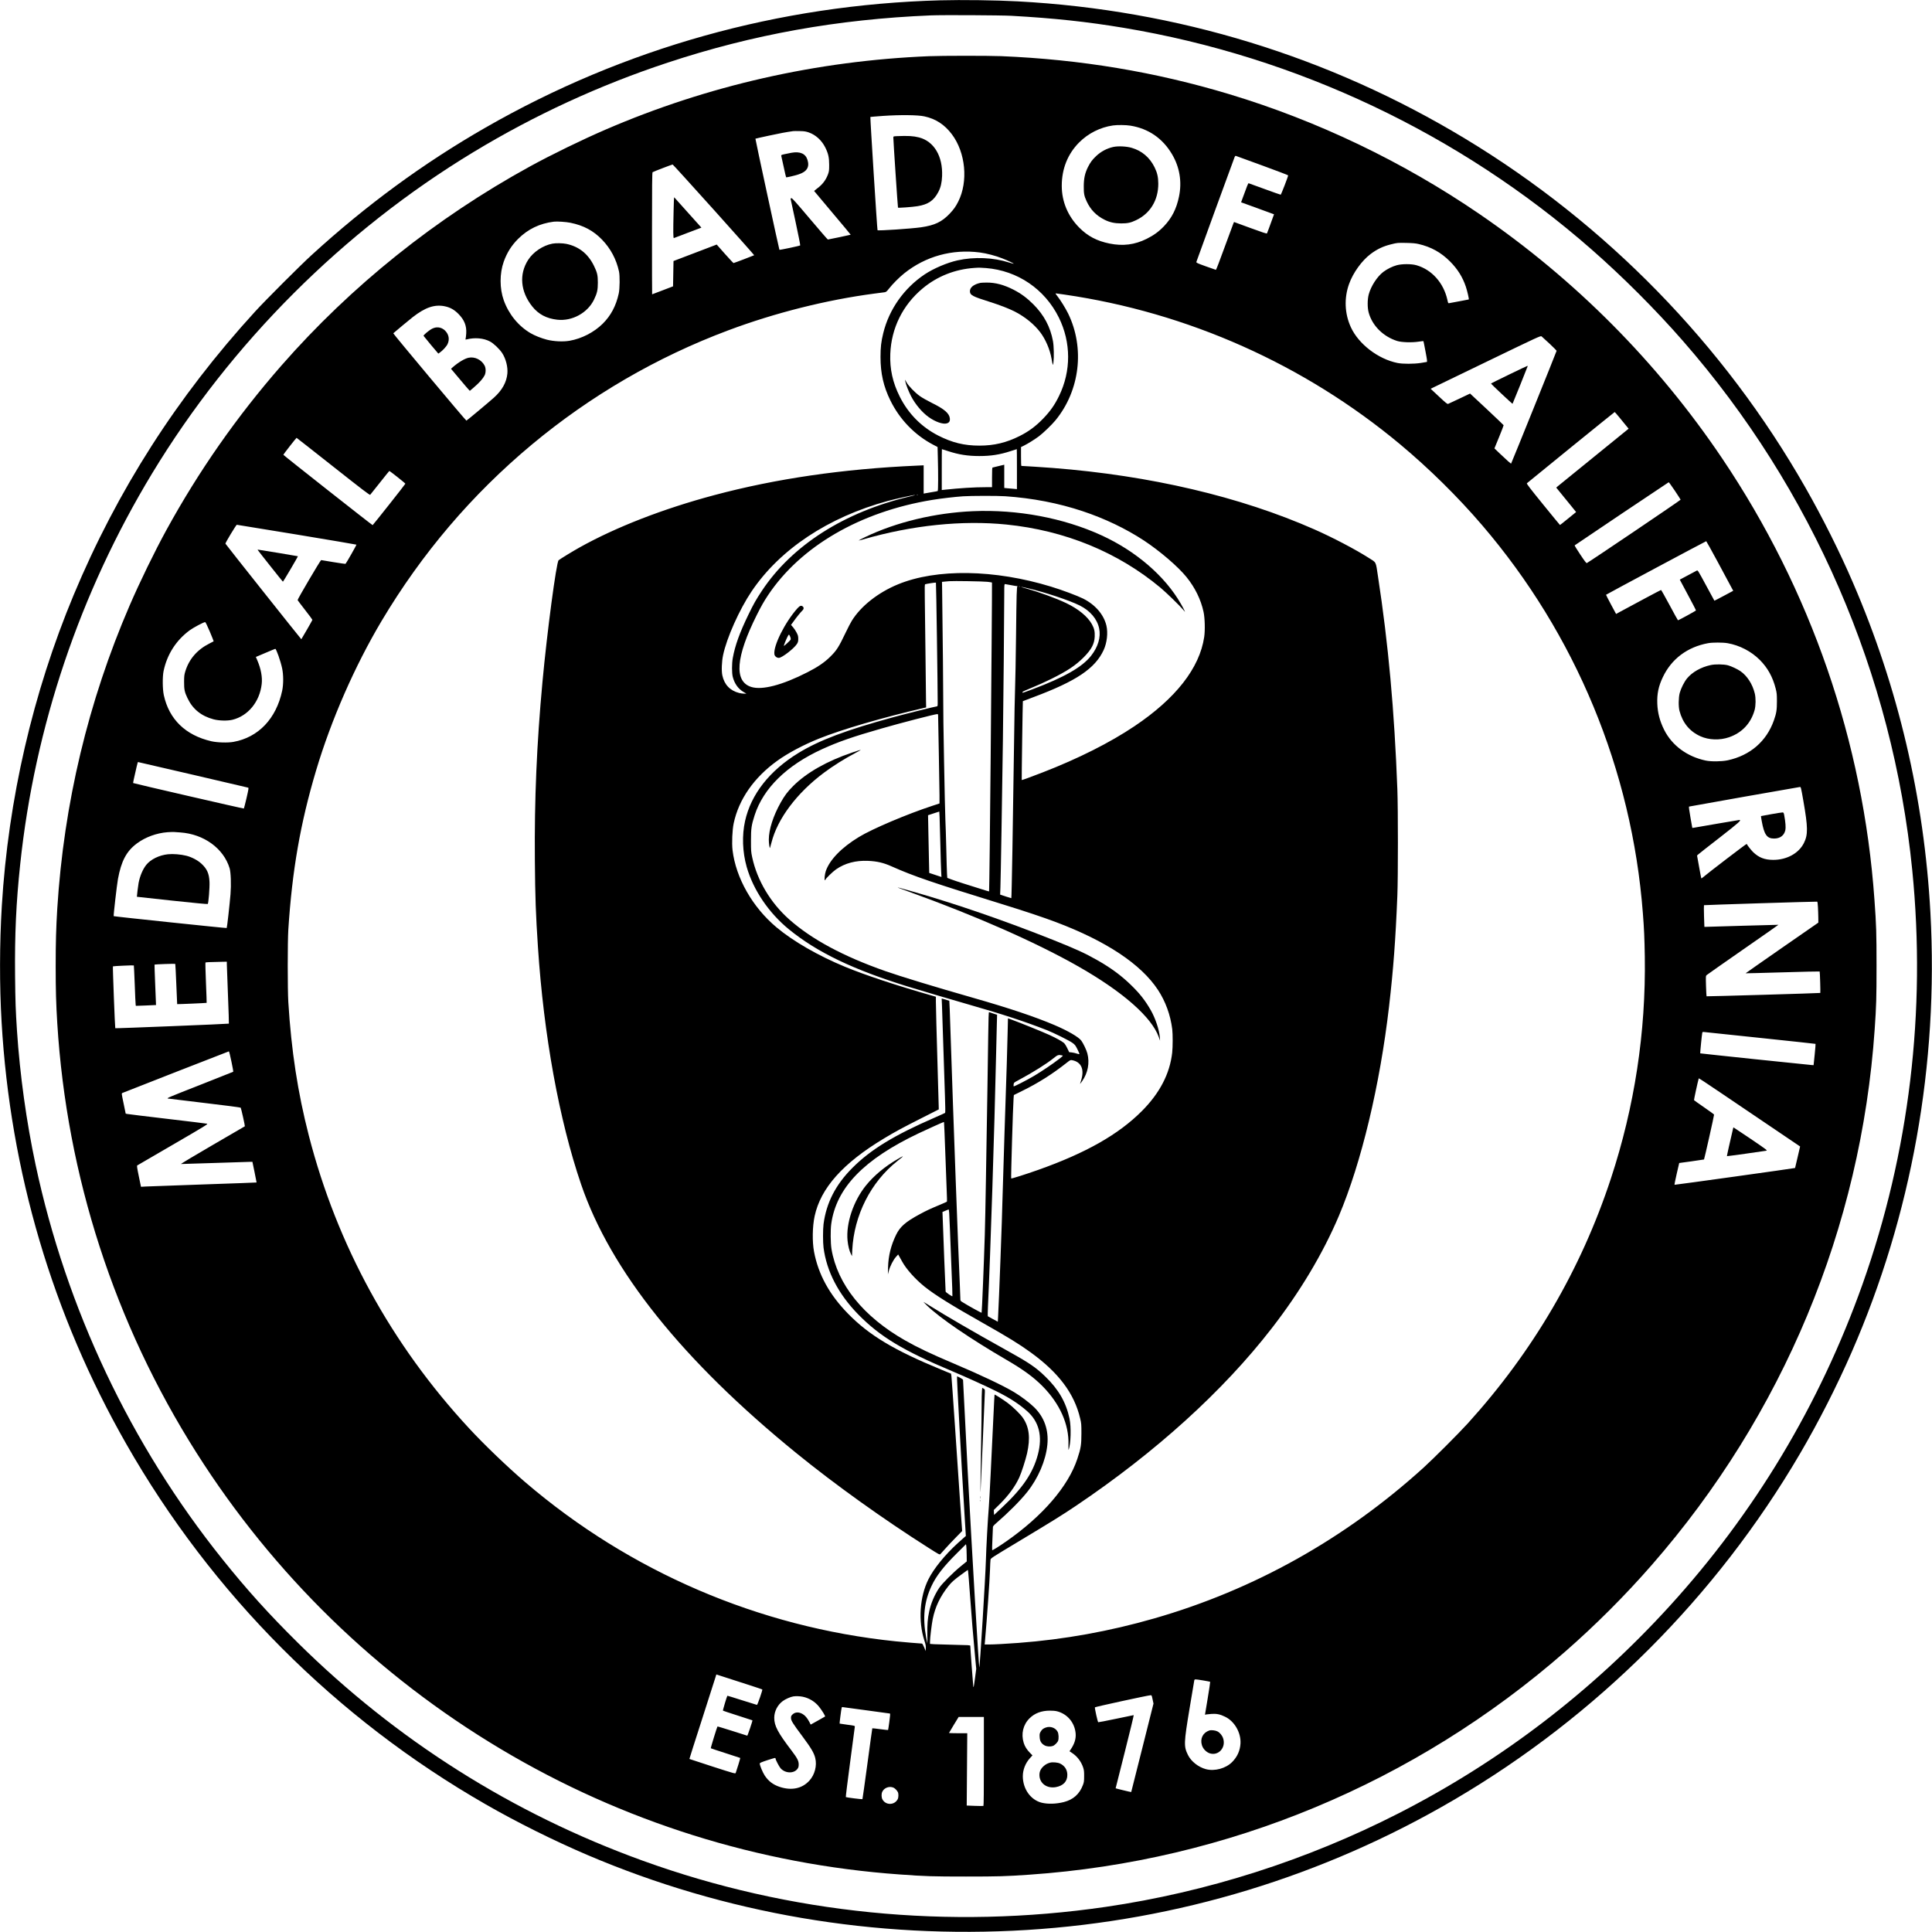
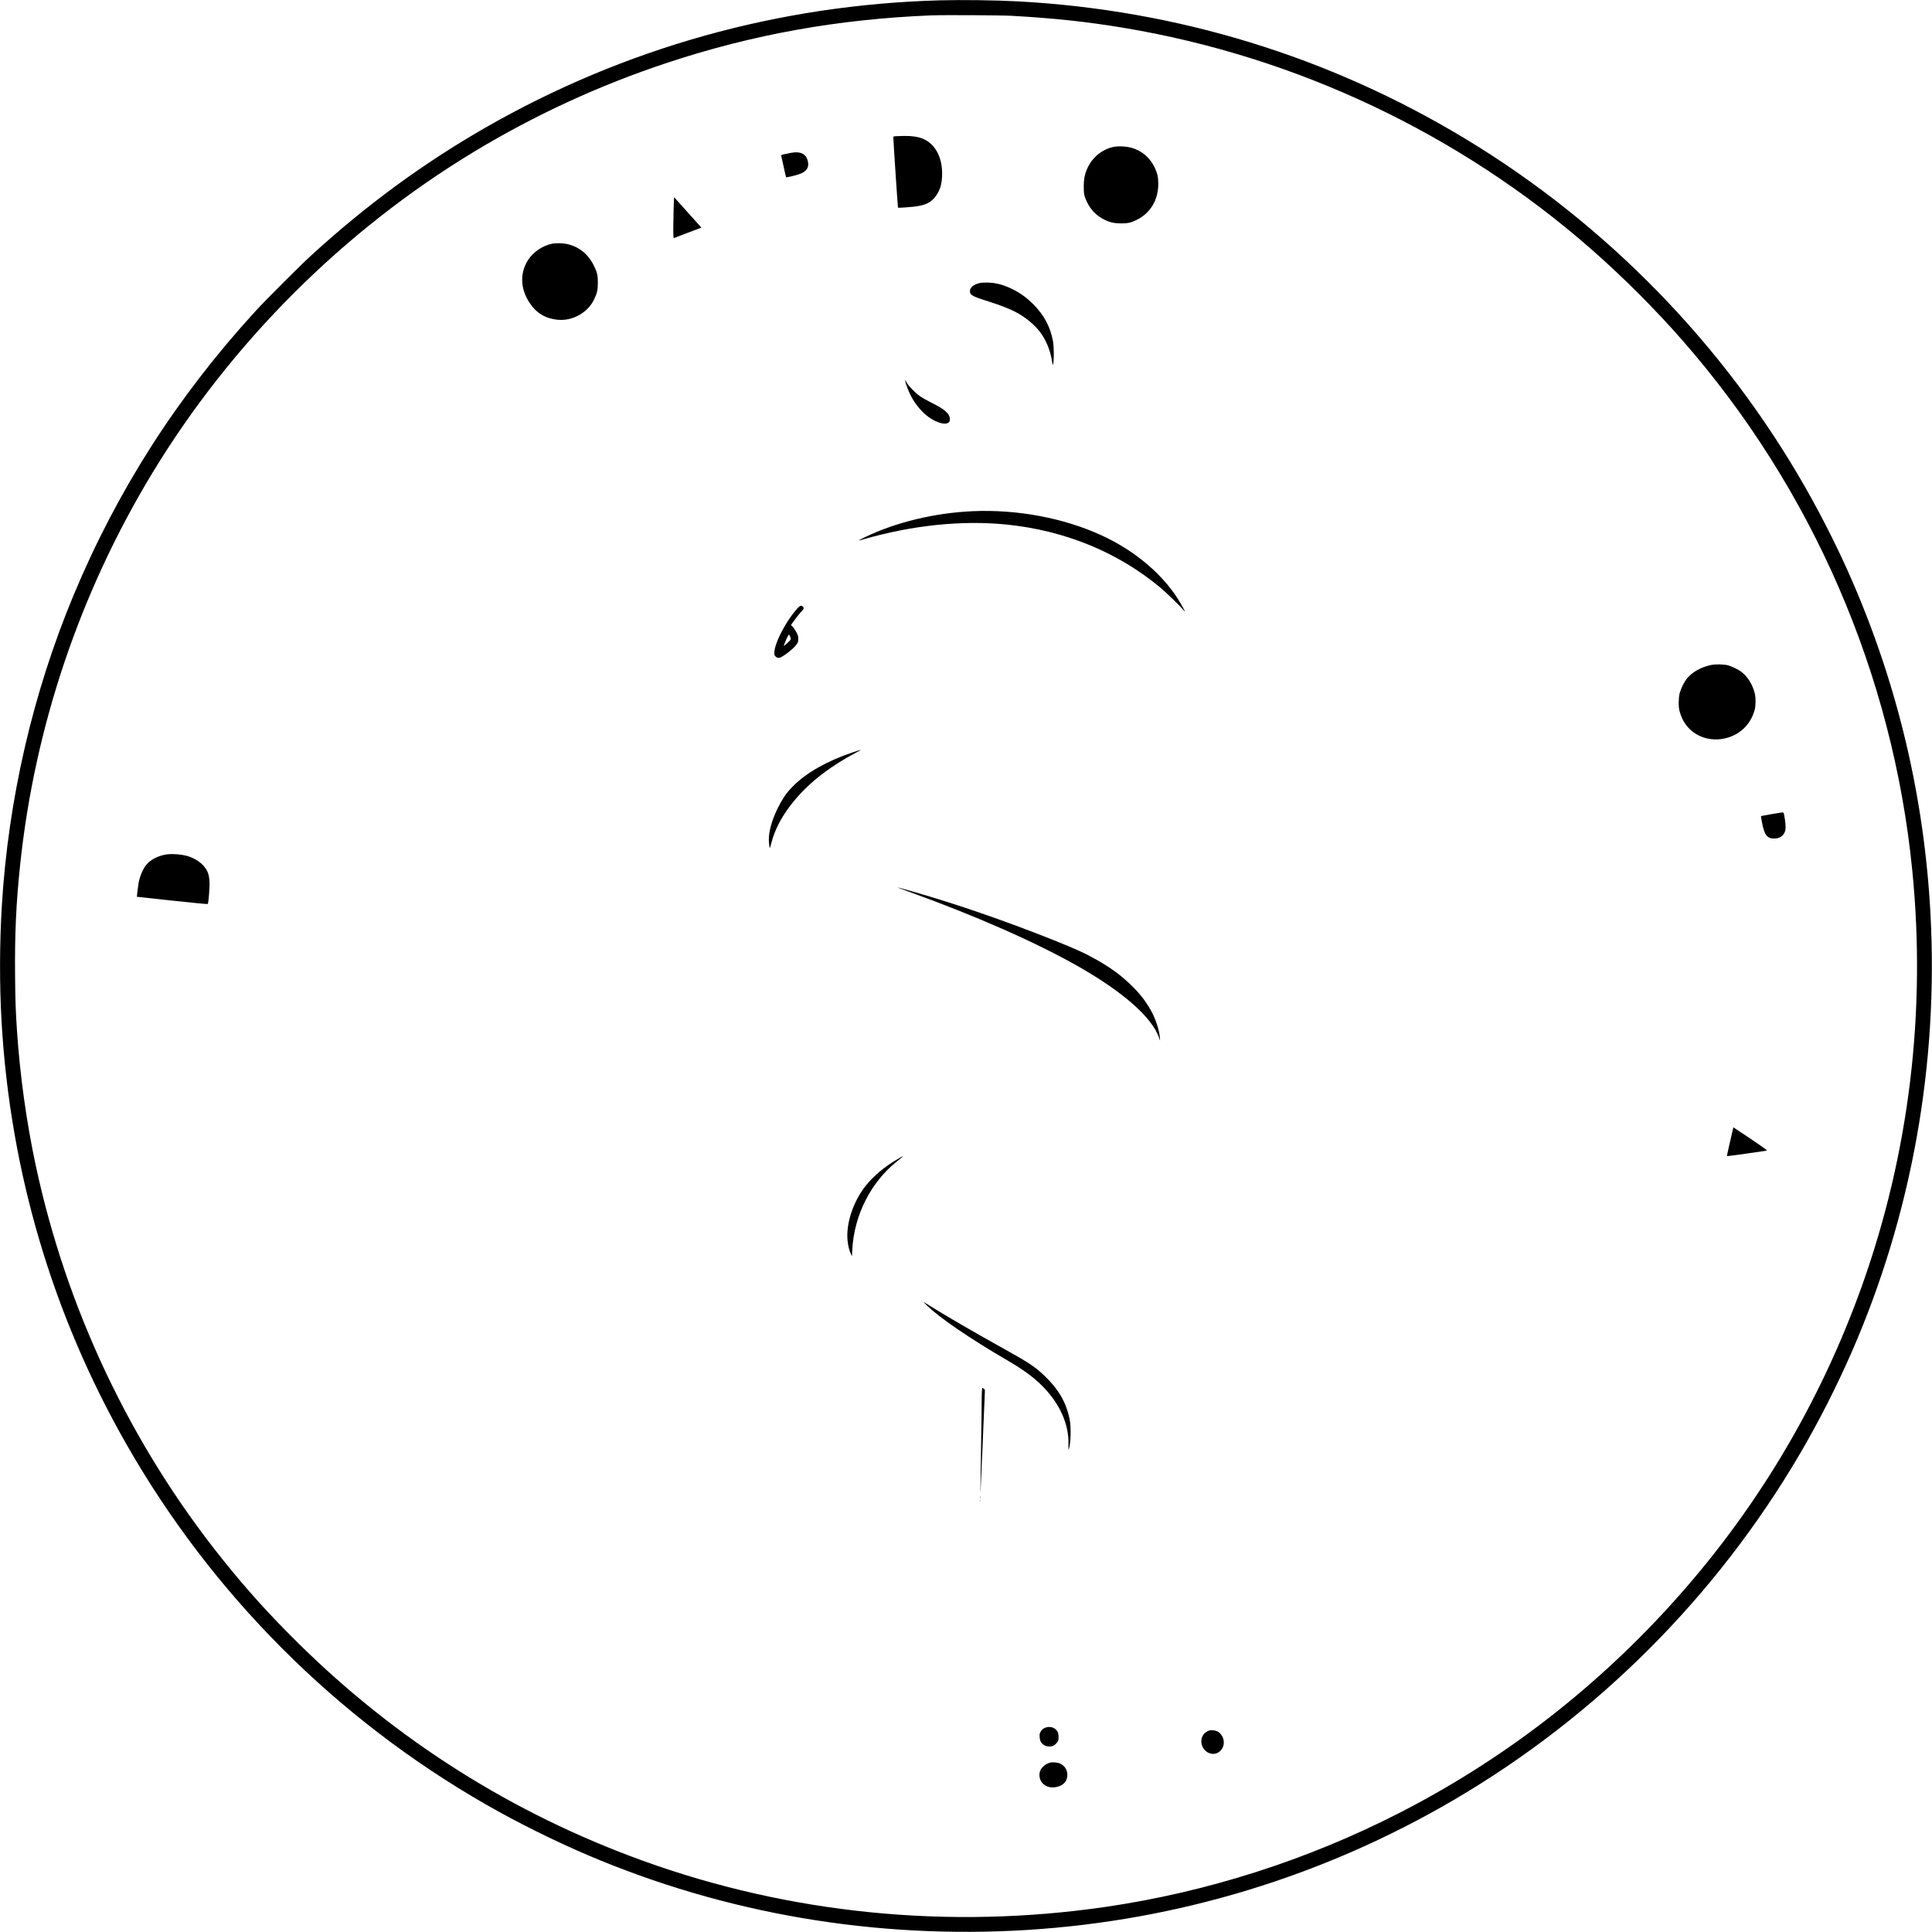
<svg xmlns="http://www.w3.org/2000/svg" version="1.0" width="4267pt" height="4267pt" viewBox="0 0 4267 4267" preserveAspectRatio="xMidYMid meet">
  <g transform="translate(0,4267) scale(0.1,-0.1)" fill="#000000" stroke="none">
    <path d="M20770 42663 c-3566 -96 -6986 -1054 -10051 -2813 -1373 -788 -2631 -1711 -3839 -2815 -252 -230 -1015 -993 -1245 -1245 -1724 -1886 -3043 -3948 -4010 -6265 -900 -2160 -1443 -4509 -1585 -6865 -50 -831 -52 -1745 -5 -2560 191 -3306 1124 -6464 2753 -9320 1891 -3315 4631 -6063 7940 -7961 687 -395 1504 -801 2241 -1116 3043 -1299 6358 -1864 9711 -1658 3332 206 6554 1187 9430 2873 3155 1849 5793 4487 7642 7642 416 710 811 1486 1143 2245 1325 3032 1922 6360 1740 9705 -138 2533 -710 4971 -1710 7289 -292 679 -670 1435 -1050 2101 -1797 3156 -4403 5828 -7520 7710 -2999 1811 -6355 2841 -9875 3030 -482 26 -1236 36 -1710 23z m1570 -342 c934 -52 1670 -131 2480 -266 3819 -637 7417 -2341 10325 -4889 693 -607 1418 -1332 2020 -2021 2863 -3273 4639 -7370 5069 -11695 310 -3113 -66 -6236 -1099 -9145 -942 -2650 -2381 -5049 -4272 -7120 -1719 -1883 -3726 -3416 -5978 -4566 -2026 -1034 -4227 -1737 -6464 -2064 -3462 -505 -6981 -154 -10226 1020 -2877 1041 -5443 2663 -7619 4815 -641 635 -1118 1162 -1665 1845 -2025 2527 -3444 5523 -4125 8710 -202 947 -346 1983 -411 2960 -30 464 -36 632 -42 1215 -9 916 23 1612 113 2460 321 3042 1319 6000 2914 8635 1743 2878 4217 5352 7095 7095 1353 819 2790 1481 4295 1978 1880 621 3751 957 5805 1042 266 11 1539 4 1785 -9z" />
-     <path d="M20520 41429 c-2477 -101 -4893 -649 -7140 -1619 -526 -227 -1197 -554 -1670 -813 -2085 -1143 -3953 -2639 -5497 -4403 -981 -1122 -1823 -2326 -2540 -3634 -259 -473 -586 -1144 -813 -1670 -911 -2110 -1451 -4372 -1595 -6685 -26 -430 -35 -738 -35 -1274 0 -534 8 -819 35 -1261 209 -3373 1265 -6633 3074 -9485 1703 -2686 3998 -4920 6726 -6547 2682 -1599 5692 -2545 8805 -2767 565 -41 734 -46 1465 -46 710 0 881 5 1400 41 4374 301 8513 2024 11834 4927 668 584 1323 1238 1911 1912 2900 3318 4623 7457 4924 11830 36 519 41 690 41 1400 0 731 -5 900 -46 1465 -248 3488 -1404 6836 -3364 9747 -1430 2122 -3247 3951 -5365 5400 -1687 1153 -3572 2056 -5520 2643 -1633 492 -3286 768 -5040 840 -281 11 -1300 11 -1590 -1z m-105 -1329 c252 -54 448 -182 609 -397 303 -404 363 -1041 140 -1485 -55 -110 -101 -174 -189 -267 -175 -183 -330 -257 -633 -301 -219 -31 -947 -80 -961 -64 -8 9 -165 2493 -158 2501 3 2 128 12 278 23 377 26 770 22 914 -10z m4550 -205 c399 -64 712 -279 920 -631 168 -283 222 -605 155 -932 -55 -272 -160 -478 -334 -660 -112 -117 -228 -201 -381 -277 -264 -131 -523 -164 -819 -104 -279 56 -484 164 -671 353 -251 254 -385 574 -385 923 0 375 133 706 384 957 202 202 465 334 745 375 93 14 290 12 386 -4z m-7105 -149 c154 -53 287 -174 366 -331 68 -137 87 -223 87 -385 0 -120 -2 -143 -25 -207 -47 -128 -122 -228 -240 -315 -37 -28 -68 -53 -68 -55 0 -2 183 -220 406 -484 223 -264 404 -481 402 -483 -5 -4 -491 -106 -504 -106 -6 0 -185 207 -398 459 -312 369 -391 458 -407 454 -10 -3 -19 -7 -19 -9 0 -1 50 -233 111 -515 60 -281 107 -515 102 -519 -12 -11 -452 -104 -459 -97 -7 7 -535 2450 -530 2454 2 2 138 33 302 68 257 55 352 73 529 99 17 2 84 3 150 1 98 -2 134 -8 195 -29z m10018 -731 c314 -115 572 -213 572 -218 0 -26 -155 -427 -165 -427 -7 0 -167 56 -355 125 -188 69 -347 127 -353 128 -10 2 -40 -72 -127 -314 l-39 -107 364 -132 363 -133 -13 -36 c-93 -259 -137 -376 -143 -386 -5 -9 -103 23 -367 120 l-360 132 -16 -36 c-8 -20 -96 -258 -195 -528 -98 -271 -183 -493 -189 -493 -5 0 -105 35 -223 78 -189 68 -213 79 -209 97 3 16 800 2199 846 2319 6 15 17 26 24 24 6 -2 270 -98 585 -213z m-12113 -978 c493 -549 894 -1001 892 -1004 -7 -6 -445 -173 -456 -173 -5 0 -91 92 -191 204 l-181 205 -52 -20 c-29 -11 -243 -93 -477 -182 l-425 -162 -5 -279 -5 -280 -230 -88 c-126 -48 -231 -88 -232 -88 -2 0 -3 605 -3 1344 0 1065 3 1346 13 1353 23 15 432 171 443 170 7 -1 415 -451 909 -1000z m-3166 -287 c290 -59 507 -175 699 -374 188 -196 313 -429 373 -701 21 -93 18 -379 -5 -485 -60 -276 -175 -492 -356 -671 -192 -189 -462 -328 -730 -375 -144 -25 -348 -15 -502 24 -123 32 -269 90 -359 143 -270 158 -482 418 -593 727 -93 261 -93 593 0 854 71 198 172 358 318 503 218 216 473 339 786 379 70 9 274 -4 369 -24z m18731 -469 c277 -64 496 -186 695 -385 168 -169 278 -345 350 -559 32 -98 73 -273 64 -281 -2 -1 -96 -20 -209 -40 -113 -21 -214 -40 -226 -42 -18 -5 -22 3 -37 73 -83 375 -343 667 -683 765 -109 32 -321 32 -436 0 -99 -27 -211 -83 -296 -147 -137 -104 -275 -318 -323 -500 -29 -111 -30 -289 -1 -396 78 -289 318 -530 627 -629 96 -31 325 -39 474 -16 57 9 106 14 109 12 2 -3 23 -106 46 -230 37 -197 40 -226 27 -230 -9 -3 -68 -13 -131 -22 -156 -24 -396 -24 -513 -1 -427 85 -861 417 -1032 790 -138 300 -152 644 -39 957 88 246 281 513 474 659 145 109 278 172 453 215 141 35 140 35 342 31 135 -3 201 -9 265 -24z m-9690 -187 c151 -20 350 -72 496 -130 125 -49 259 -112 252 -119 -2 -2 -46 10 -98 26 -349 113 -773 131 -1144 48 -229 -51 -526 -178 -721 -307 -460 -307 -790 -776 -918 -1302 -46 -187 -60 -309 -60 -525 0 -361 66 -651 218 -960 208 -423 541 -766 951 -980 l91 -47 6 -232 c10 -344 9 -734 -3 -741 -5 -3 -65 -15 -132 -25 -68 -11 -135 -23 -150 -26 l-28 -6 0 313 0 312 -152 -7 c-1638 -73 -3112 -288 -4478 -653 -1123 -300 -2160 -702 -2970 -1154 -147 -82 -416 -246 -462 -282 -50 -39 -256 -1593 -357 -2687 -127 -1377 -179 -2590 -168 -3935 7 -836 20 -1194 68 -1920 129 -1955 468 -3820 953 -5241 649 -1905 2244 -3896 4755 -5938 853 -694 1920 -1458 2915 -2089 239 -152 250 -158 266 -140 9 10 59 65 111 123 51 58 155 168 231 245 l138 141 -45 639 c-24 352 -76 1110 -114 1685 -39 575 -74 1069 -78 1098 l-8 53 -225 93 c-1037 427 -1586 757 -2051 1233 -411 420 -656 867 -750 1368 -42 221 -36 559 13 785 134 621 625 1171 1533 1717 245 148 409 236 820 444 l389 197 -2 83 c-1 46 -9 314 -17 594 -31 1070 -45 1590 -45 1699 l0 112 -97 28 c-799 229 -1464 450 -1908 633 -592 244 -1146 563 -1515 872 -530 444 -898 1091 -971 1705 -18 157 -6 444 25 591 112 531 450 1015 966 1385 235 169 580 352 920 488 503 202 1392 462 2305 674 l60 14 -3 144 c-1 80 -7 557 -12 1060 -5 503 -12 1049 -15 1213 -4 234 -2 299 8 303 30 11 233 42 238 36 6 -6 40 -2359 39 -2654 0 -66 -3 -78 -16 -78 -26 0 -710 -170 -964 -240 -1046 -286 -1634 -508 -2097 -791 -637 -390 -1045 -910 -1177 -1500 -71 -319 -58 -684 35 -1014 145 -510 489 -1019 938 -1384 625 -508 1419 -888 2636 -1264 228 -71 999 -298 1345 -397 716 -204 1232 -374 1710 -561 157 -62 497 -231 567 -282 54 -40 67 -57 107 -137 25 -51 46 -98 46 -105 0 -11 -12 -10 -55 5 -31 11 -81 22 -113 26 l-58 6 -43 89 c-23 49 -56 100 -72 114 -50 41 -165 105 -319 176 -143 66 -664 277 -831 337 l-87 31 -7 -302 c-10 -433 -17 -668 -69 -2222 -25 -764 -46 -1455 -47 -1535 -2 -224 -77 -2227 -95 -2533 l-6 -108 -107 57 c-58 31 -109 59 -113 63 -4 3 -3 96 2 206 57 1227 143 3905 180 5570 5 248 12 547 16 666 l6 217 -84 27 c-45 16 -88 30 -94 32 -8 3 -13 -150 -18 -524 -7 -534 -23 -1562 -51 -3193 -8 -492 -19 -1039 -25 -1215 -18 -591 -63 -1700 -70 -1708 -5 -6 -308 161 -431 239 -38 24 -39 26 -39 82 0 31 -5 154 -10 272 -41 891 -138 3521 -210 5694 -10 329 -21 600 -23 602 -2 2 -40 14 -86 28 l-83 23 7 -161 c3 -88 17 -498 30 -911 14 -412 30 -907 36 -1098 8 -211 9 -351 3 -356 -5 -4 -110 -52 -234 -106 -891 -387 -1413 -706 -1815 -1110 -369 -369 -575 -772 -636 -1240 -15 -117 -15 -405 0 -520 68 -525 329 -1028 765 -1474 483 -493 990 -799 2095 -1263 279 -117 740 -327 955 -434 290 -144 500 -280 681 -440 264 -233 344 -553 239 -954 -107 -410 -336 -747 -801 -1182 l-168 -157 -3 54 -3 55 134 132 c194 193 337 388 427 583 49 105 141 390 174 536 76 341 48 580 -92 785 -55 81 -217 240 -334 327 -96 72 -286 193 -292 186 -2 -2 -13 -218 -25 -479 -40 -868 -90 -1873 -101 -1995 -24 -289 -57 -896 -65 -1180 -10 -366 -135 -2398 -146 -2369 -13 34 -159 2503 -259 4384 -32 608 -100 1940 -100 1965 0 14 -125 84 -133 74 -8 -8 96 -1915 164 -3019 l31 -504 -23 -19 c-13 -10 -84 -73 -157 -140 -284 -260 -529 -562 -646 -796 -193 -384 -229 -923 -91 -1350 29 -89 35 -123 33 -173 l-3 -63 -34 83 c-19 45 -40 82 -46 82 -32 0 -418 33 -585 50 -3017 311 -5871 1537 -8180 3515 -392 336 -901 824 -1240 1190 -1715 1851 -2916 4045 -3539 6465 -244 947 -387 1877 -453 2950 -17 275 -17 1329 0 1595 84 1308 266 2354 614 3520 333 1117 853 2303 1445 3299 891 1495 1996 2793 3318 3896 1294 1079 2763 1934 4339 2524 1029 386 2168 672 3221 811 105 13 208 27 230 30 35 5 47 14 99 80 80 103 225 248 337 338 471 377 1060 540 1669 461z m136 -344 c698 -56 1299 -465 1610 -1094 271 -549 273 -1181 4 -1731 -96 -198 -194 -337 -350 -499 -164 -170 -318 -284 -520 -386 -293 -147 -564 -212 -890 -212 -335 0 -603 66 -910 223 -370 190 -659 482 -848 859 -156 310 -222 609 -209 945 22 566 274 1077 712 1443 322 269 714 425 1145 455 97 7 132 7 256 -3z m1734 -586 c2725 -396 5299 -1544 7413 -3307 640 -534 1273 -1158 1812 -1787 2064 -2410 3306 -5406 3549 -8565 28 -354 36 -552 43 -965 25 -1666 -226 -3312 -748 -4897 -660 -2007 -1721 -3822 -3164 -5413 -205 -225 -750 -770 -975 -975 -1730 -1569 -3745 -2697 -5950 -3330 -984 -283 -1986 -464 -2995 -540 -282 -21 -541 -35 -652 -35 l-96 0 7 72 c45 513 104 1341 111 1578 3 102 8 201 11 220 5 35 14 40 587 385 807 485 990 599 1301 808 1762 1186 3248 2533 4320 3916 630 812 1134 1656 1487 2488 496 1173 906 2884 1108 4628 94 813 144 1472 183 2450 16 405 16 1904 0 2340 -65 1737 -200 3220 -428 4705 -52 342 -29 298 -213 414 -298 189 -791 447 -1192 624 -1639 723 -3623 1189 -5779 1357 -156 12 -660 45 -692 45 -5 0 -8 94 -8 208 l0 208 65 32 c89 44 231 133 329 205 98 74 286 255 368 355 539 657 650 1595 279 2357 -57 115 -168 296 -235 380 -44 55 -50 65 -34 65 7 0 92 -12 188 -26z m-13685 -259 c119 -25 207 -74 300 -168 130 -131 183 -263 172 -432 -4 -49 -9 -101 -13 -114 -7 -22 -5 -23 22 -17 182 46 375 29 516 -46 81 -43 210 -166 269 -256 81 -124 128 -306 115 -450 -18 -196 -117 -373 -299 -536 -116 -104 -598 -506 -606 -506 -15 0 -1623 1922 -1615 1929 51 46 360 302 430 357 277 216 485 286 709 239z m24398 -825 c85 -80 155 -151 156 -158 1 -11 -995 -2479 -1005 -2491 -4 -5 -98 78 -249 222 l-119 114 103 251 c57 138 101 255 100 261 -2 6 -170 165 -372 355 l-369 344 -231 -110 c-128 -60 -241 -113 -253 -118 -18 -7 -48 17 -204 163 l-183 171 59 28 c33 16 579 280 1214 587 1111 537 1156 558 1177 542 12 -9 91 -81 176 -161z m1533 -1617 c48 -60 116 -143 151 -185 l63 -76 -767 -623 c-423 -343 -782 -635 -800 -650 l-32 -28 92 -113 c51 -62 150 -184 220 -270 l127 -157 -176 -143 c-96 -79 -178 -143 -180 -143 -3 0 -171 205 -374 455 -291 358 -367 457 -357 467 27 26 1932 1572 1939 1573 3 0 46 -48 94 -107z m-28397 -1098 c647 -511 807 -633 817 -623 7 7 103 128 214 268 111 140 204 256 208 258 10 3 356 -271 355 -281 -1 -12 -713 -911 -723 -915 -9 -3 -1970 1542 -1972 1554 -1 8 284 374 292 374 3 0 367 -286 809 -635z m13582 341 c235 -77 433 -108 689 -108 256 0 454 31 689 108 74 24 136 44 138 44 2 0 3 -199 3 -441 l0 -442 -70 7 c-38 3 -101 9 -140 12 l-70 7 0 256 0 257 -122 -29 c-68 -16 -129 -31 -135 -33 -10 -3 -13 -55 -13 -219 l0 -215 -132 0 c-260 0 -580 -20 -915 -56 l-63 -7 0 452 c0 248 1 451 3 451 2 0 64 -20 138 -44z m16049 -873 c69 -103 126 -192 128 -199 3 -10 -2031 -1384 -2072 -1400 -11 -4 -50 47 -145 190 -72 107 -127 198 -123 201 52 39 2070 1393 2077 1394 6 0 66 -84 135 -186z m-16717 -90 c-7 -2 -19 -2 -25 0 -7 3 -2 5 12 5 14 0 19 -2 13 -5z m-183 -39 c-1444 -342 -2599 -1079 -3264 -2084 -128 -193 -183 -290 -295 -522 -193 -397 -298 -687 -347 -963 -22 -123 -22 -330 0 -415 38 -148 120 -264 237 -332 l64 -38 -51 0 c-27 0 -77 7 -109 15 -201 51 -328 185 -371 388 -22 99 -14 306 16 447 80 383 360 1008 629 1408 626 931 1693 1639 3005 1997 182 49 560 133 606 133 14 1 -40 -15 -120 -34z m2112 6 c601 -41 1175 -152 1709 -330 490 -163 953 -385 1353 -647 353 -233 754 -576 941 -808 188 -232 316 -493 376 -767 30 -135 37 -406 15 -556 -101 -685 -627 -1358 -1539 -1970 -542 -364 -1243 -717 -2033 -1023 -251 -97 -455 -172 -458 -167 -4 5 21 1739 25 1742 2 2 110 43 239 91 940 351 1357 631 1545 1038 74 161 99 380 61 540 -58 244 -245 461 -513 596 -129 64 -461 189 -708 264 -1249 383 -2531 402 -3383 51 -442 -182 -823 -484 -1022 -809 -24 -38 -81 -149 -127 -245 -162 -338 -203 -403 -348 -546 -124 -123 -276 -227 -501 -341 -556 -284 -1001 -400 -1241 -325 -386 120 -344 660 123 1593 92 184 157 299 247 434 722 1081 2036 1844 3625 2104 199 33 495 67 682 80 185 12 756 13 932 1z m-15647 -846 c721 -119 1313 -220 1317 -223 6 -5 -219 -401 -240 -423 -4 -4 -124 13 -267 37 -143 25 -265 45 -272 45 -15 0 -526 -868 -520 -884 3 -7 78 -105 166 -219 89 -113 161 -211 161 -217 0 -8 -229 -407 -245 -428 -3 -4 -1675 2101 -1676 2111 -4 18 237 416 251 417 8 0 605 -97 1325 -216z m31377 -594 c131 -245 263 -491 293 -546 l55 -102 -207 -111 c-114 -61 -208 -110 -209 -108 -1 1 -84 154 -184 339 -174 322 -183 337 -203 327 -12 -7 -102 -54 -199 -106 l-178 -95 19 -36 c11 -21 92 -172 180 -337 89 -164 160 -303 158 -308 -2 -8 -384 -217 -397 -217 -3 0 -87 151 -185 335 -99 184 -184 335 -189 335 -8 0 -597 -314 -922 -491 l-71 -39 -113 210 c-62 116 -111 212 -109 214 19 16 2206 1185 2213 1183 5 -2 116 -203 248 -447z m-16122 -450 c52 -6 97 -13 99 -16 2 -2 -2 -614 -8 -1361 -6 -747 -16 -1869 -21 -2493 -11 -1312 -31 -2964 -35 -2968 -2 -2 -95 26 -206 62 -112 35 -284 90 -381 120 -97 31 -213 70 -257 87 l-79 30 -6 87 c-3 48 -11 296 -16 552 -6 256 -15 542 -20 635 -11 202 -53 2476 -47 2555 3 44 -14 1739 -25 2527 l-3 182 60 6 c33 3 78 7 100 9 87 8 756 -3 845 -14z m523 -74 c65 -13 126 -23 135 -21 9 1 12 0 5 -2 -18 -6 -22 -137 -33 -1113 -6 -498 -15 -995 -20 -1105 -6 -110 -17 -713 -25 -1340 -22 -1615 -51 -3325 -59 -3332 -1 -1 -57 16 -125 38 l-122 41 6 157 c8 224 38 1994 55 3241 11 773 30 2852 30 3243 0 200 1 217 18 217 9 0 70 -11 135 -24z m194 -32 c-3 -3 -12 -4 -19 -1 -8 3 -5 6 6 6 11 1 17 -2 13 -5z m166 -34 c380 -88 923 -268 1152 -382 233 -117 387 -298 431 -508 40 -192 -24 -409 -180 -606 -196 -248 -592 -474 -1293 -738 -111 -42 -207 -76 -213 -76 -7 0 -10 7 -8 15 2 10 79 46 203 95 110 44 304 131 430 194 359 178 535 295 716 475 174 175 240 298 247 462 5 112 -11 180 -63 274 -94 169 -300 337 -567 465 -230 109 -596 243 -888 324 -155 43 -140 46 33 6z m-18059 -960 c49 -116 87 -212 85 -214 -2 -2 -42 -23 -89 -46 -273 -137 -453 -344 -537 -617 -23 -77 -27 -106 -27 -233 -1 -167 11 -226 75 -359 115 -243 305 -396 577 -468 121 -32 307 -36 415 -10 346 85 603 398 647 790 17 150 -15 330 -94 516 l-35 82 22 9 c12 4 107 45 210 89 104 45 193 81 197 81 22 0 118 -272 151 -430 31 -145 31 -353 1 -496 -131 -616 -525 -1030 -1075 -1129 -127 -23 -359 -16 -490 14 -569 132 -932 483 -1049 1018 -29 133 -31 407 -5 533 78 369 276 677 576 899 82 60 309 181 341 181 10 0 43 -67 104 -210z m33520 -255 c266 -47 522 -179 712 -369 174 -174 287 -378 352 -635 24 -95 27 -125 27 -281 0 -191 -11 -260 -67 -420 -163 -463 -526 -776 -1021 -882 -135 -28 -363 -31 -487 -5 -409 87 -741 332 -915 677 -96 192 -144 373 -152 580 -8 217 27 387 123 586 191 402 542 665 999 749 98 18 324 18 429 0z m-17434 -1637 c0 -40 7 -401 15 -803 8 -401 15 -813 15 -915 l0 -185 -146 -48 c-564 -184 -1336 -511 -1634 -693 -384 -233 -645 -502 -732 -754 -23 -68 -36 -200 -19 -200 6 0 11 5 11 10 0 21 163 180 236 230 198 137 434 199 707 187 201 -9 342 -42 522 -123 499 -221 883 -352 2470 -843 463 -143 877 -281 1155 -386 1114 -420 1878 -928 2253 -1495 168 -255 278 -556 317 -870 13 -109 13 -394 -1 -518 -51 -463 -274 -894 -670 -1291 -514 -516 -1236 -926 -2289 -1299 -277 -98 -589 -197 -597 -189 -8 9 40 1613 53 1772 l6 70 186 92 c350 172 662 369 975 616 82 65 90 69 125 62 203 -38 277 -203 199 -447 -14 -43 -24 -78 -22 -78 1 0 21 27 44 60 129 183 171 407 116 615 -18 72 -91 224 -133 281 -59 80 -293 216 -587 342 -430 183 -998 374 -1795 602 -878 251 -1599 471 -1945 592 -927 325 -1624 699 -2121 1139 -415 367 -712 864 -821 1375 -26 121 -27 145 -27 369 0 268 10 340 81 560 192 595 707 1100 1488 1458 354 162 684 277 1310 456 430 124 1180 318 1238 320 15 1 17 -9 17 -71z m-16463 -1268 c664 -155 1215 -283 1224 -286 14 -4 9 -34 -36 -230 -29 -124 -56 -228 -59 -231 -6 -6 -2436 554 -2445 563 -4 4 14 89 76 357 14 59 27 107 29 107 1 0 547 -126 1211 -280z m35571 -572 c104 -595 106 -752 12 -939 -114 -226 -377 -370 -675 -370 -192 0 -320 50 -448 174 -44 44 -131 155 -139 179 -3 9 -865 -650 -981 -750 -9 -8 -19 -13 -22 -11 -2 3 -25 117 -49 255 l-45 249 27 25 c15 14 228 182 475 373 433 338 488 387 430 387 -10 0 -234 -38 -498 -84 -264 -47 -493 -86 -509 -88 l-30 -3 -41 233 c-29 165 -38 235 -30 238 15 6 2424 431 2450 433 19 1 24 -20 73 -301z m-19059 -973 c6 -264 14 -533 18 -597 l6 -117 -135 45 -135 45 -6 277 c-4 152 -10 439 -13 637 l-7 360 124 41 124 40 7 -125 c3 -69 11 -342 17 -606z m-16789 270 c521 -35 958 -352 1091 -790 28 -90 37 -365 20 -575 -19 -229 -76 -739 -84 -746 -7 -7 -2487 254 -2496 262 -8 7 71 694 94 819 73 399 189 617 420 788 187 139 435 229 675 247 58 4 125 6 150 4 25 -2 83 -6 130 -9z m36171 -1650 c4 -66 7 -170 8 -231 l1 -111 -805 -558 c-442 -307 -803 -560 -802 -561 1 -2 369 8 817 21 448 13 817 22 819 19 6 -6 20 -468 14 -474 -6 -6 -2506 -79 -2512 -74 -3 3 -8 105 -12 227 -6 218 -6 222 15 242 12 11 374 265 804 564 431 299 782 544 780 546 -2 1 -352 -8 -778 -21 -426 -13 -794 -23 -816 -24 l-41 0 -8 236 c-4 129 -4 238 -1 242 6 5 2454 82 2496 78 12 -1 16 -25 21 -121z m-35141 -1263 c0 -33 11 -339 25 -682 14 -342 23 -625 20 -628 -7 -7 -2503 -108 -2509 -101 -7 7 -59 1360 -52 1366 7 7 455 27 462 21 2 -3 11 -191 20 -419 8 -228 17 -427 20 -444 l4 -30 222 8 c123 5 223 10 224 10 0 1 -8 202 -18 446 -10 245 -17 446 -15 447 6 7 453 22 458 16 3 -4 13 -205 23 -446 9 -242 18 -441 19 -443 4 -4 647 24 651 28 2 2 -5 202 -15 444 -10 242 -15 443 -11 447 7 7 87 10 365 16 l107 2 0 -58z m33884 -1627 c660 -69 1202 -128 1204 -130 3 -3 -6 -109 -19 -237 l-24 -233 -35 2 c-69 4 -2465 255 -2469 259 -4 4 36 415 45 452 4 22 8 23 52 18 26 -4 587 -63 1246 -131z m-33783 -518 c26 -122 44 -225 40 -228 -3 -3 -338 -136 -743 -295 -676 -265 -735 -290 -700 -296 20 -4 388 -48 817 -99 429 -50 785 -97 791 -103 10 -10 98 -406 92 -411 -2 -1 -324 -188 -715 -416 -392 -228 -705 -415 -695 -417 10 -1 343 9 740 23 398 14 749 25 780 25 l57 0 47 -227 c26 -125 46 -228 45 -229 -1 -2 -529 -21 -1172 -43 -644 -22 -1218 -43 -1276 -46 l-105 -6 -48 232 c-39 189 -45 233 -34 240 7 5 364 212 792 461 706 410 776 454 750 460 -16 4 -414 53 -884 108 -470 55 -868 104 -884 108 l-30 7 -46 224 c-46 222 -47 223 -26 232 57 25 2342 918 2351 919 6 0 31 -100 56 -223z m18344 134 c30 -6 29 -7 -70 -84 -132 -103 -367 -261 -540 -365 -165 -98 -452 -245 -458 -235 -2 5 -2 25 0 45 5 36 9 40 102 89 325 174 632 367 786 493 84 68 102 74 180 57z m15381 -1389 l921 -623 -55 -237 c-30 -130 -55 -238 -56 -238 -5 -6 -2658 -376 -2662 -371 -4 4 18 113 48 244 l55 237 272 37 c150 21 274 39 276 41 8 10 226 980 222 991 -2 7 -102 79 -222 162 -119 82 -219 153 -221 157 -4 7 82 403 102 471 6 19 -108 95 1320 -871z m-17986 -94 c0 -7 5 -98 10 -203 5 -104 16 -399 25 -655 8 -256 20 -559 25 -674 6 -115 7 -213 3 -216 -5 -4 -64 -31 -133 -60 -245 -102 -307 -131 -465 -216 -314 -169 -436 -275 -524 -456 -112 -229 -170 -463 -177 -708 l-4 -165 20 75 c27 104 99 244 158 310 l49 54 25 -44 c14 -25 42 -76 63 -113 91 -167 289 -388 495 -554 229 -183 588 -407 1284 -800 561 -317 800 -464 1061 -653 618 -448 962 -907 1091 -1456 27 -111 28 -133 28 -334 0 -248 -12 -327 -90 -560 -201 -608 -767 -1264 -1574 -1826 -159 -111 -299 -198 -307 -191 -3 4 -1 116 6 249 6 134 11 252 11 264 0 14 25 43 73 84 267 231 529 493 682 685 245 307 413 699 447 1046 32 326 -67 607 -290 827 -103 101 -293 245 -444 335 -236 142 -751 386 -1333 632 -503 213 -796 352 -1075 511 -922 524 -1495 1235 -1626 2019 -21 126 -24 422 -5 555 112 796 717 1423 1931 2000 172 82 541 248 553 249 4 1 7 -5 7 -11z m114 -2000 c3 -46 11 -213 17 -373 5 -159 21 -553 34 -874 14 -322 23 -587 20 -589 -9 -9 -146 84 -150 103 -3 15 -51 1219 -67 1688 l-3 69 65 28 c36 16 68 29 72 29 3 1 9 -36 12 -81z m386 -7548 l2 -145 -128 -104 c-167 -135 -416 -384 -481 -481 -103 -154 -183 -341 -221 -521 -34 -156 -44 -286 -41 -503 2 -112 3 -203 1 -201 -2 2 -14 61 -27 132 -82 436 -44 791 120 1138 103 219 264 427 559 720 l201 200 7 -45 c3 -25 7 -110 8 -190z m70 -845 c36 -498 78 -1015 116 -1407 l25 -266 -26 -199 c-15 -109 -29 -200 -31 -202 -2 -2 -5 2 -8 10 -4 13 -67 864 -66 900 0 14 -40 16 -352 22 -194 4 -395 10 -445 13 l-93 7 0 51 c0 78 37 381 60 497 55 271 163 498 348 731 72 90 129 140 299 263 l128 93 7 -37 c4 -20 21 -234 38 -476z m-4892 -2025 c167 -54 305 -100 308 -103 10 -10 -105 -342 -118 -341 -7 1 -156 47 -331 103 -176 56 -320 101 -322 99 -11 -12 -104 -323 -98 -329 5 -4 152 -53 328 -109 176 -56 321 -103 323 -105 7 -6 -106 -340 -114 -339 -5 1 -154 48 -331 105 -178 56 -324 101 -327 98 -10 -12 -153 -475 -147 -481 3 -3 150 -52 326 -108 176 -56 322 -104 324 -106 4 -3 -76 -266 -100 -330 -7 -21 -23 -17 -514 141 -279 90 -508 165 -509 167 -2 1 125 399 281 883 155 484 290 903 298 931 l16 52 202 -65 c111 -36 338 -109 505 -163z m10045 96 c82 -14 151 -27 155 -30 3 -3 -22 -168 -55 -367 l-60 -361 26 7 c14 3 69 8 121 12 114 7 188 -9 300 -64 208 -101 352 -355 337 -593 -10 -158 -71 -292 -185 -407 -139 -140 -384 -207 -576 -157 -166 43 -329 171 -399 314 -94 192 -92 256 37 1035 53 319 99 592 102 608 7 34 7 34 197 3z m-1117 -418 l20 -93 -245 -975 c-134 -536 -246 -977 -247 -979 -3 -3 -344 79 -344 83 0 0 92 364 204 809 112 444 200 807 195 807 -5 0 -181 -36 -391 -81 -209 -44 -386 -78 -392 -76 -13 5 -80 309 -74 329 4 11 1172 265 1229 267 25 1 27 -3 45 -91z m-7722 57 c140 -30 267 -108 356 -220 65 -81 142 -207 132 -216 -4 -4 -77 -45 -162 -92 l-155 -86 -33 64 c-43 81 -92 139 -145 169 -84 49 -164 46 -222 -8 -30 -28 -35 -40 -35 -77 0 -61 36 -118 257 -414 187 -252 249 -356 278 -470 43 -170 -10 -374 -131 -504 -161 -175 -392 -222 -654 -136 -145 48 -250 128 -331 252 -45 69 -109 223 -109 263 0 15 31 29 166 74 92 30 171 53 175 50 5 -3 9 -11 9 -18 0 -24 78 -173 110 -210 104 -117 300 -121 377 -7 18 26 23 48 23 93 0 77 -31 137 -151 296 -312 409 -389 555 -389 733 0 142 72 284 189 370 60 44 169 92 231 102 57 9 149 6 214 -8z m1411 -300 c275 -36 505 -68 511 -70 7 -2 3 -59 -14 -182 -13 -98 -26 -180 -28 -182 -2 -2 -80 6 -174 19 -94 13 -172 21 -174 19 -2 -2 -51 -354 -108 -782 -58 -427 -107 -780 -110 -783 -7 -6 -355 37 -367 46 -4 3 39 349 95 770 57 421 104 774 104 786 0 19 -12 22 -166 42 -92 12 -168 23 -170 25 -2 2 5 71 16 153 31 232 27 216 58 210 15 -3 252 -35 527 -71z m4200 -20 c231 -59 393 -254 412 -494 9 -115 -27 -228 -108 -347 l-28 -42 56 -37 c116 -77 200 -188 245 -320 19 -59 23 -89 22 -195 0 -109 -4 -134 -26 -192 -76 -202 -213 -324 -422 -378 -169 -43 -355 -48 -491 -14 -243 62 -414 303 -415 584 0 143 57 289 156 398 l57 63 -56 57 c-70 72 -112 140 -137 218 -62 201 -14 403 129 544 114 113 262 168 446 169 59 1 125 -5 160 -14z m-1615 -1104 c0 -648 -3 -982 -10 -986 -6 -3 -91 -3 -190 1 l-179 7 6 798 6 799 -201 0 c-111 0 -202 3 -202 7 0 3 48 84 107 180 l106 173 279 0 278 0 0 -979z m-1990 -586 c30 -16 73 -60 90 -95 18 -34 16 -119 -3 -156 -71 -137 -266 -139 -338 -4 -22 41 -25 117 -5 163 40 94 164 138 256 92z" />
    <path d="M19808 39663 c-77 -4 -78 -4 -78 -31 1 -87 98 -1543 103 -1548 9 -9 321 14 430 32 236 38 361 123 462 316 51 97 76 201 82 348 18 441 -179 770 -511 855 -127 32 -241 38 -488 28z" />
    <path d="M24586 39424 c-140 -31 -271 -101 -377 -201 -85 -81 -127 -137 -180 -242 -66 -132 -92 -249 -93 -421 -1 -166 8 -216 64 -337 86 -186 213 -316 397 -407 114 -57 218 -79 363 -80 143 0 212 14 329 70 314 148 494 443 493 809 -1 143 -23 240 -82 360 -108 218 -279 364 -505 430 -116 34 -303 43 -409 19z" />
    <path d="M17480 39296 c-41 -7 -110 -21 -152 -31 -71 -15 -77 -19 -73 -38 3 -12 27 -122 54 -245 26 -122 50 -225 53 -227 7 -7 178 32 271 62 186 60 250 160 202 319 -42 140 -162 194 -355 160z" />
    <path d="M14877 38013 c-11 -475 -9 -606 6 -601 6 3 146 56 310 118 l298 113 -19 21 c-10 12 -144 161 -297 331 -153 171 -281 314 -285 318 -4 4 -10 -131 -13 -300z" />
    <path d="M12201 37289 c-211 -41 -423 -183 -536 -358 -204 -316 -171 -701 89 -1028 139 -174 314 -267 553 -294 329 -37 671 150 813 445 69 143 84 213 84 376 0 161 -14 221 -84 365 -130 268 -335 432 -613 489 -81 17 -233 19 -306 5z" />
    <path d="M21687 11953 c-4 -38 -7 -192 -7 -343 0 -151 -5 -495 -10 -765 -12 -666 -19 -1181 -14 -1120 4 48 91 2044 95 2190 2 68 2 70 -28 87 l-30 18 -6 -67z" />
    <path d="M21643 9600 c0 -25 2 -35 4 -22 2 12 2 32 0 45 -2 12 -4 2 -4 -23z" />
    <path d="M21641 9524 c0 -11 3 -14 6 -6 3 7 2 16 -1 19 -3 4 -6 -2 -5 -13z" />
    <path d="M21655 36423 c-154 -33 -240 -105 -233 -195 6 -77 62 -107 428 -222 232 -73 437 -153 570 -221 222 -115 425 -281 555 -454 118 -156 213 -378 249 -581 29 -161 31 -166 42 -85 15 118 10 359 -10 470 -58 316 -198 578 -435 815 -144 143 -267 234 -431 319 -216 111 -406 162 -602 160 -62 -1 -122 -3 -133 -6z" />
    <path d="M19995 34245 c10 -61 72 -220 126 -324 95 -182 244 -359 390 -463 146 -105 316 -164 399 -139 54 16 74 48 68 110 -11 111 -121 206 -393 340 -99 49 -220 117 -268 152 -108 76 -251 224 -295 304 l-33 60 6 -40z" />
-     <path d="M9578 35425 c-47 -17 -79 -38 -161 -104 -37 -31 -65 -61 -63 -68 3 -6 78 -98 166 -203 l161 -190 31 22 c66 46 149 137 173 189 48 103 29 211 -52 294 -68 70 -166 93 -255 60z" />
-     <path d="M10350 34769 c-87 -17 -236 -107 -357 -215 l-32 -29 185 -220 c102 -121 195 -231 208 -243 l23 -24 101 87 c110 94 190 185 225 255 30 61 30 158 0 215 -67 129 -217 203 -353 174z" />
-     <path d="M33328 34397 c-219 -106 -398 -195 -398 -199 0 -9 471 -451 476 -446 6 7 334 821 334 830 0 4 -3 8 -7 7 -5 0 -187 -87 -405 -192z" />
    <path d="M21490 31380 c-840 -36 -1696 -242 -2381 -571 -82 -40 -147 -74 -145 -76 2 -2 50 9 107 26 1076 311 2179 425 3159 326 1290 -131 2460 -611 3401 -1396 123 -103 417 -388 499 -484 l42 -50 -15 37 c-9 21 -44 86 -78 145 -349 609 -992 1163 -1756 1512 -836 382 -1855 573 -2833 531z" />
    <path d="M17615 29238 c-277 -307 -544 -843 -511 -1023 8 -40 52 -75 97 -75 68 0 335 206 401 309 23 38 28 56 28 112 0 56 -5 77 -35 135 -19 38 -55 92 -79 120 l-46 52 57 78 c67 94 161 210 197 243 30 29 33 61 8 84 -34 31 -66 21 -117 -35z m-157 -646 c8 -23 8 -40 2 -52 -11 -20 -142 -141 -147 -136 -6 6 42 126 76 195 30 58 34 62 45 45 7 -11 18 -34 24 -52z" />
-     <path d="M5690 30526 c0 -6 551 -701 558 -703 8 -2 336 556 331 562 -4 3 -858 145 -877 145 -7 0 -12 -2 -12 -4z" />
    <path d="M37780 27981 c-215 -47 -405 -155 -520 -294 -63 -77 -133 -217 -162 -322 -27 -104 -30 -298 -5 -395 70 -266 224 -453 462 -561 187 -84 428 -93 635 -21 285 99 480 308 562 599 27 99 29 265 4 367 -50 208 -169 391 -320 495 -64 44 -199 107 -271 127 -94 25 -283 28 -385 5z" />
    <path d="M18825 26051 c-563 -191 -1009 -444 -1306 -740 -125 -125 -189 -210 -276 -365 -166 -295 -263 -598 -263 -822 0 -75 16 -191 26 -182 2 3 17 56 33 120 133 526 558 1092 1156 1540 207 155 460 313 705 442 69 36 118 66 110 65 -8 0 -91 -26 -185 -58z" />
    <path d="M19830 23067 c3 -3 112 -44 243 -91 1493 -538 2827 -1128 3757 -1659 975 -557 1604 -1111 1762 -1550 l29 -82 -5 76 c-12 162 -100 425 -203 603 -122 212 -241 364 -434 551 -222 216 -446 380 -759 557 -259 147 -457 237 -959 438 -1069 425 -2140 795 -3084 1064 -312 89 -355 100 -347 93z" />
    <path d="M39120 24688 c-124 -22 -226 -41 -227 -42 -2 -2 6 -52 17 -113 54 -298 114 -383 272 -383 133 0 222 67 249 185 12 56 4 175 -24 325 -11 59 -15 65 -37 67 -14 1 -126 -17 -250 -39z" />
    <path d="M3710 23803 c-194 -20 -384 -113 -481 -236 -76 -96 -138 -243 -168 -397 -10 -53 -41 -303 -38 -306 1 -1 352 -39 779 -85 493 -53 781 -80 787 -74 16 18 44 364 38 485 -8 188 -54 291 -182 408 -81 74 -211 142 -328 172 -124 31 -293 45 -407 33z" />
    <path d="M38277 17748 c-74 -315 -139 -609 -136 -613 4 -3 766 102 867 120 32 6 18 17 -341 261 -207 140 -378 254 -380 254 -3 0 -7 -10 -10 -22z" />
    <path d="M19820 17068 c-277 -161 -519 -363 -693 -578 -281 -348 -445 -840 -408 -1219 12 -119 40 -230 75 -298 l23 -46 6 134 c39 770 410 1504 998 1968 122 97 126 101 114 101 -6 -1 -57 -28 -115 -62z" />
    <path d="M20470 13839 c284 -277 963 -740 1770 -1209 356 -207 586 -375 781 -571 385 -388 590 -845 577 -1291 -2 -76 0 -129 4 -118 49 132 59 504 19 690 -76 357 -240 642 -532 925 -218 211 -352 302 -889 600 -672 373 -1309 743 -1655 960 -71 45 -137 85 -145 89 -8 4 23 -30 70 -75z" />
    <path d="M26710 4451 c-142 -46 -210 -181 -164 -327 26 -83 99 -156 179 -180 190 -55 353 130 290 330 -21 66 -72 129 -128 157 -44 23 -137 33 -177 20z" />
    <path d="M23098 4516 c-59 -21 -85 -42 -114 -91 -23 -40 -26 -54 -22 -119 4 -88 34 -141 103 -181 50 -30 126 -36 187 -16 40 13 102 74 117 114 18 48 13 153 -9 197 -45 89 -162 132 -262 96z" />
    <path d="M23195 3741 c-60 -16 -105 -40 -149 -81 -62 -57 -90 -118 -89 -195 2 -182 165 -301 363 -265 163 30 254 126 253 270 0 112 -57 201 -161 251 -49 24 -163 34 -217 20z" />
  </g>
</svg>